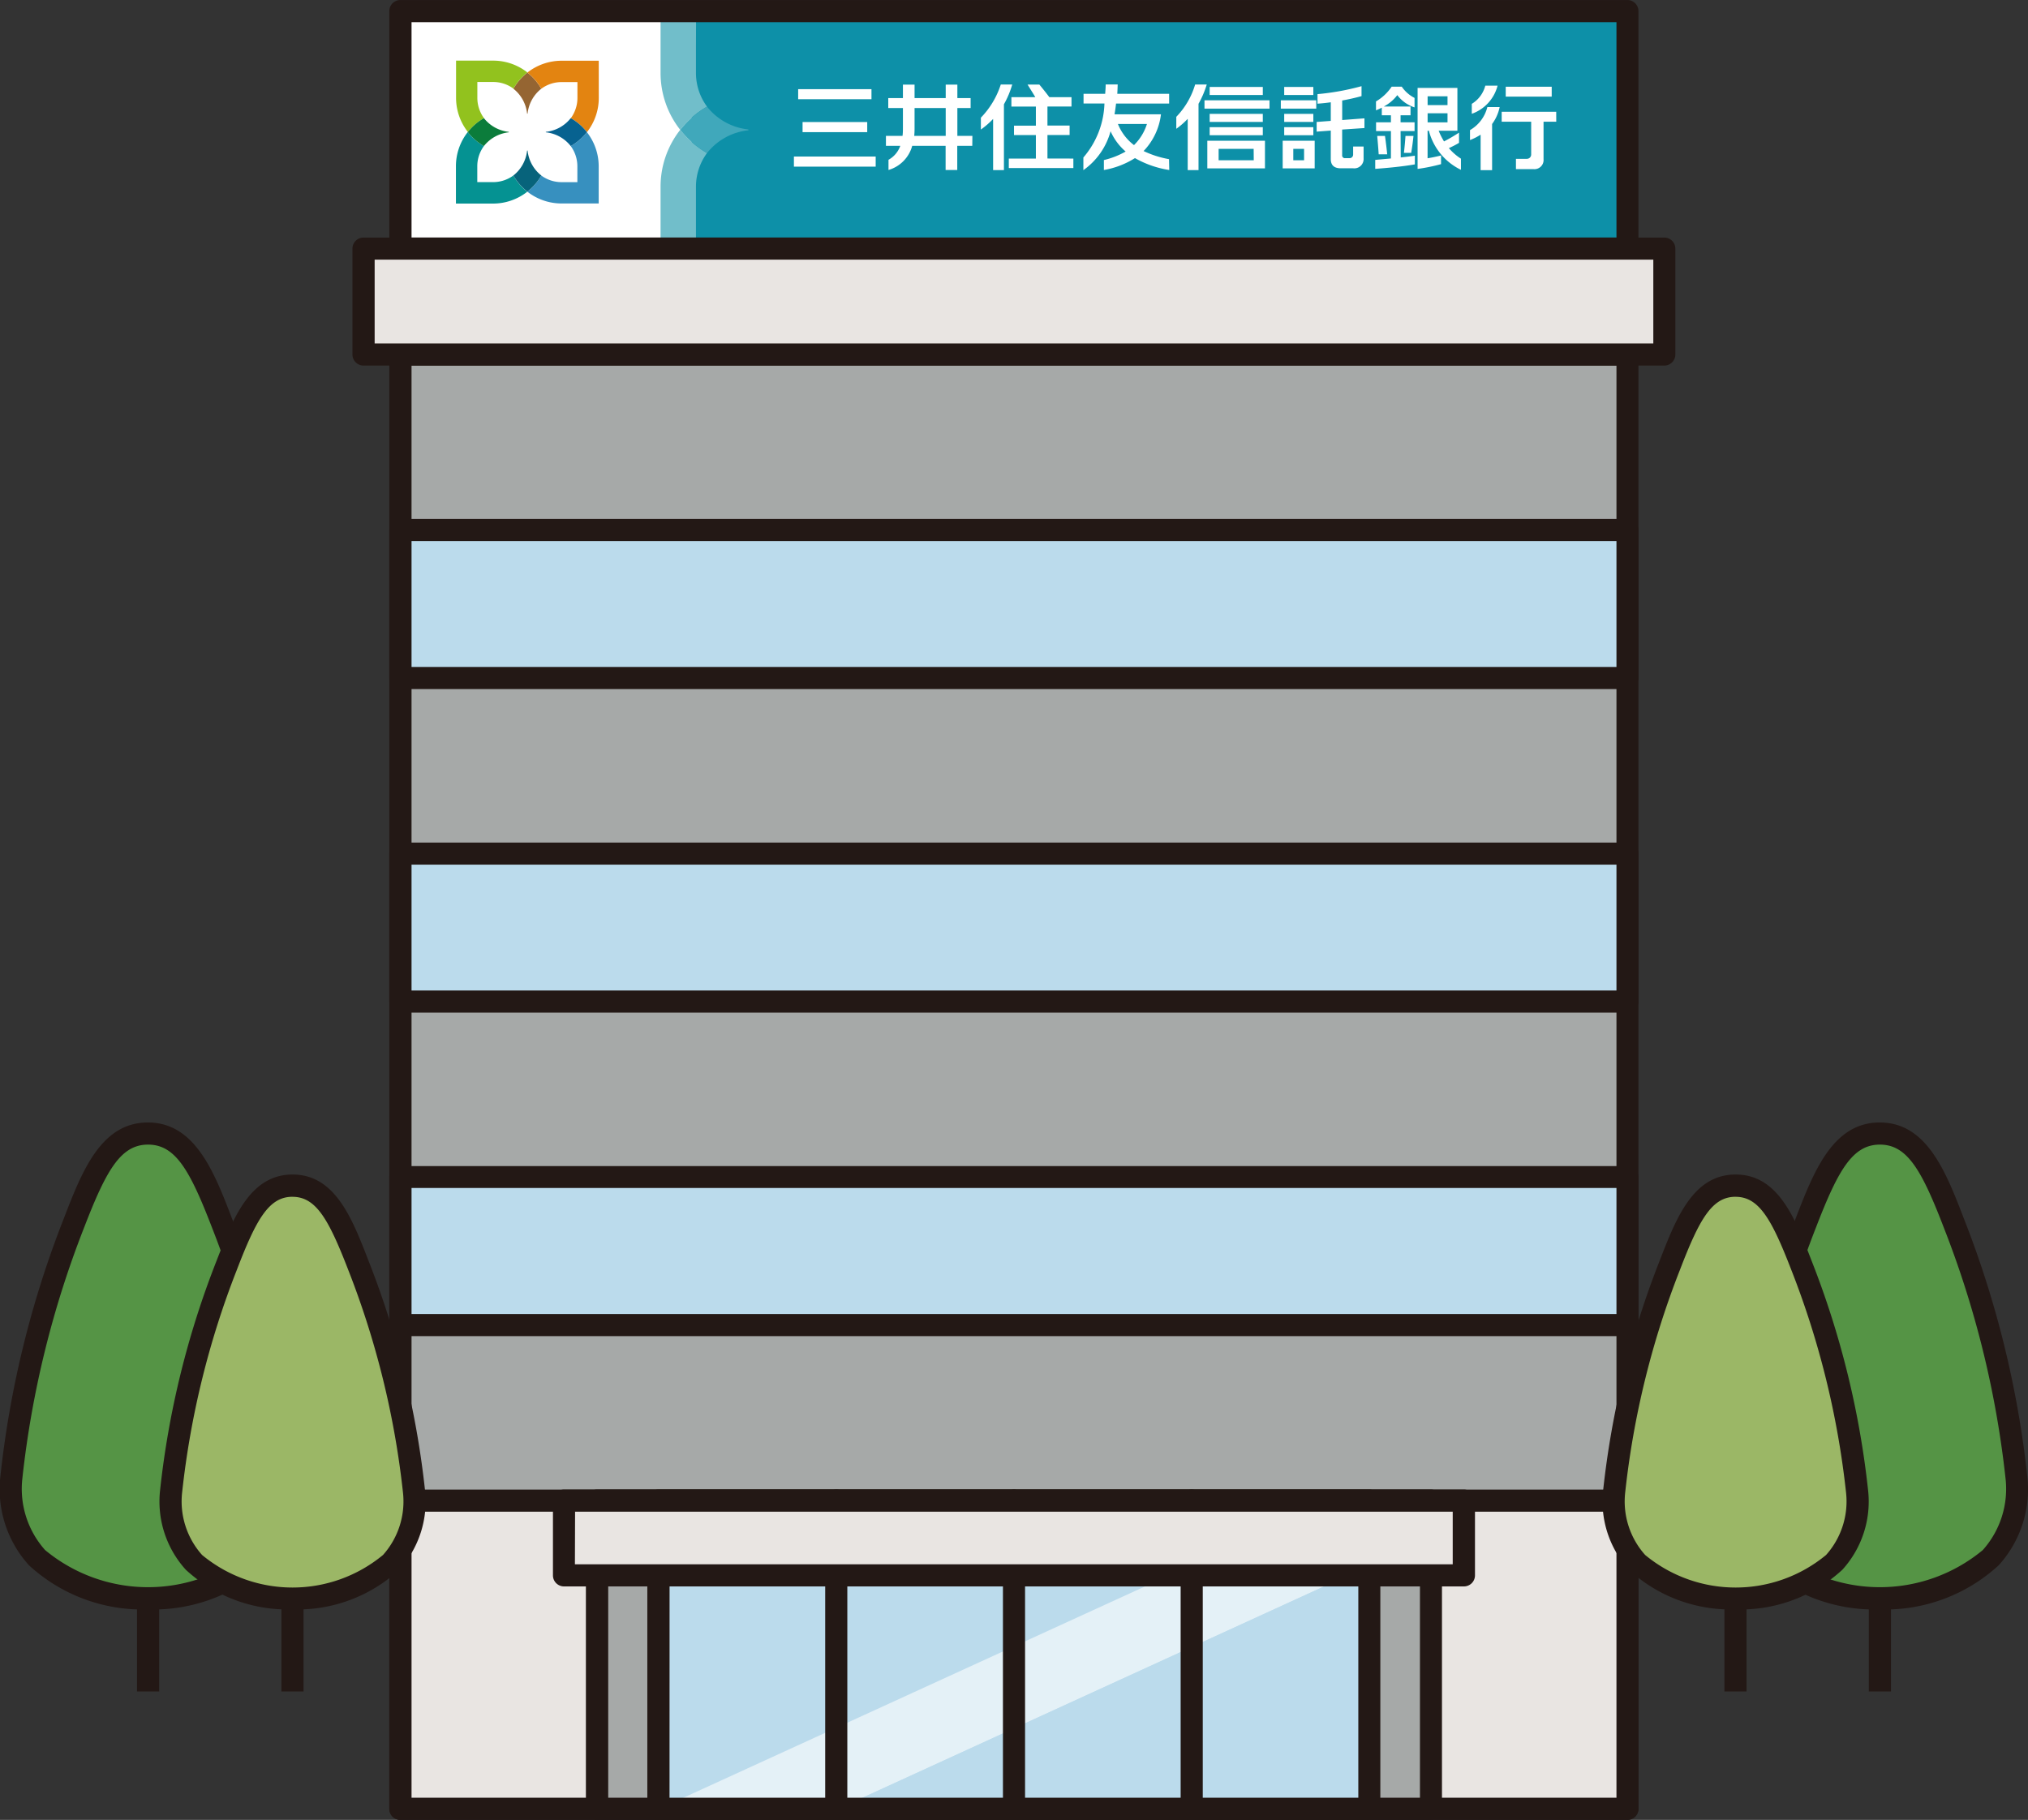
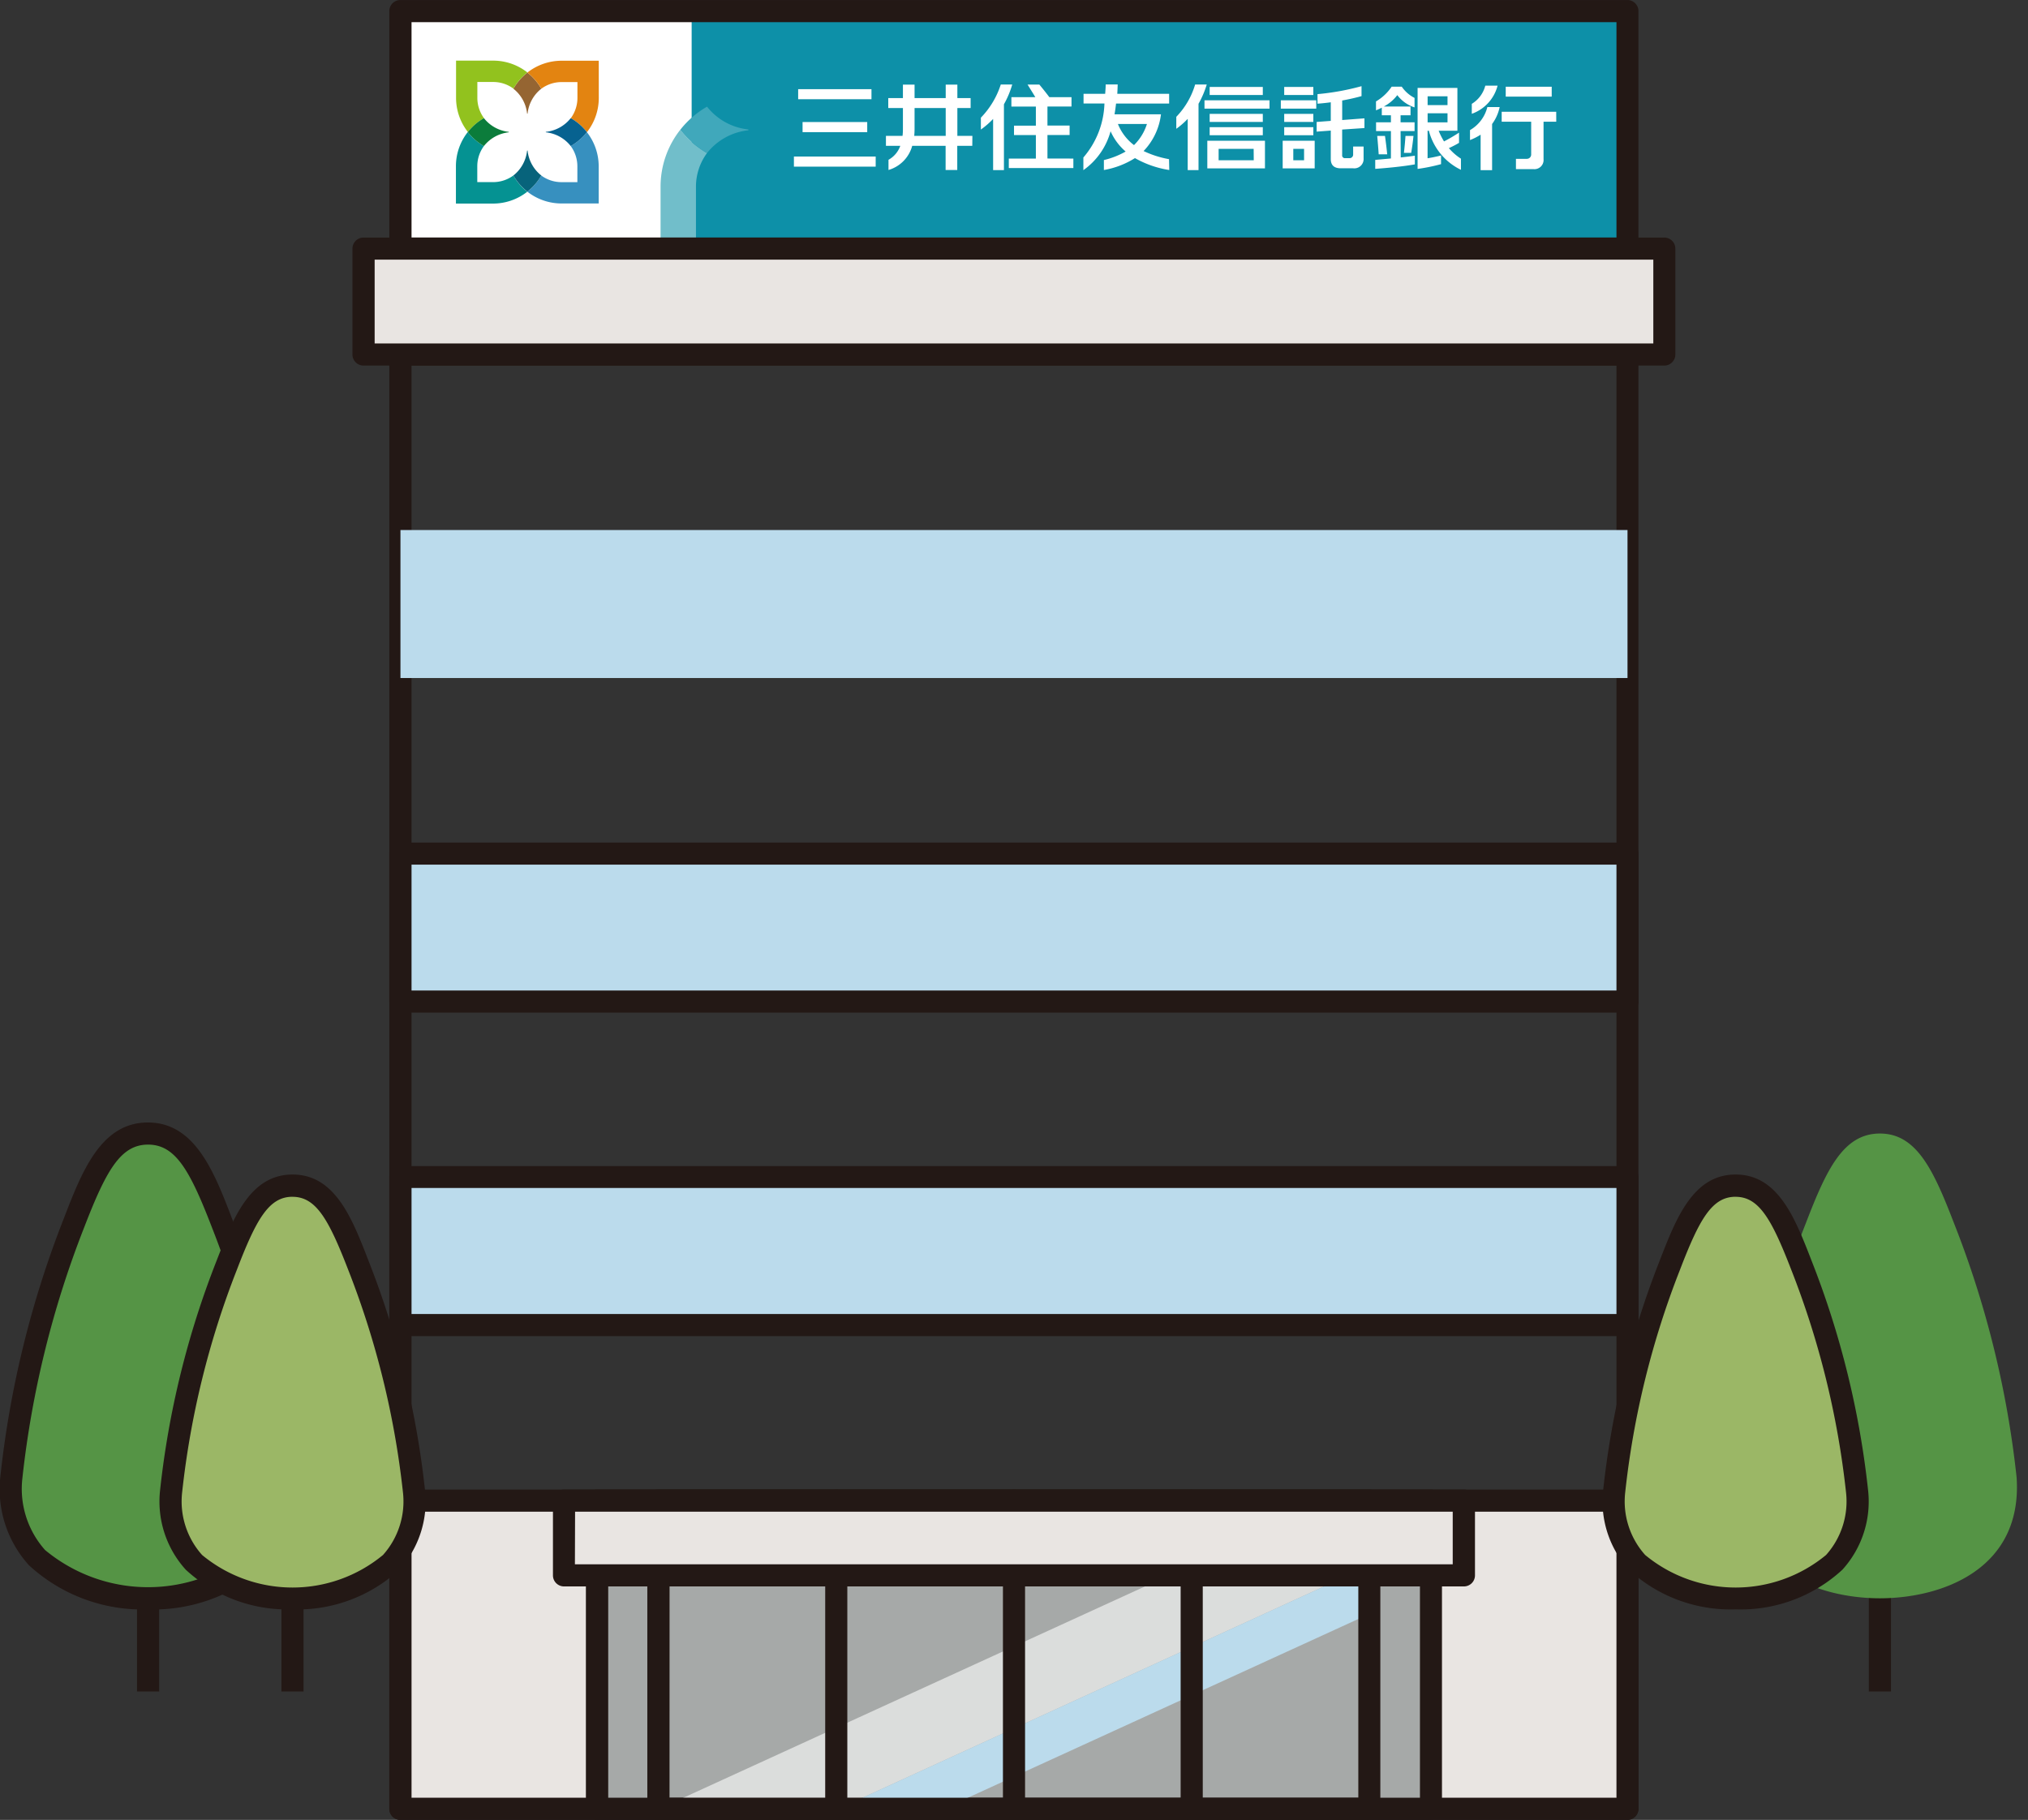
<svg xmlns="http://www.w3.org/2000/svg" width="61.135" height="54.871" viewBox="0 0 61.135 54.871">
  <rect x="0" y="0" width="61.135" height="54.871" fill="#333333" stroke="none" />
  <defs>
    <clipPath id="a">
      <path fill="none" d="M0 0h21.431v9.291H0z" />
    </clipPath>
  </defs>
  <path fill="#0d90a8" d="M12.076.341h36.981v7.146H12.076z" />
  <path fill="#fff" d="M12.076.341h8.774v7.146h-8.774z" />
  <path d="M15.897 2.188a1.679 1.679 0 00-.421.487 1.1 1.1 0 01.413.745s0 .007.008.007.008-.007.008-.007a1.1 1.1 0 01.413-.745 1.679 1.679 0 00-.421-.487z" fill="#956532" />
  <path d="M14.59 3.562a1.03 1.03 0 01-.2-.613v-.477h.475a1.025 1.025 0 01.613.2 1.681 1.681 0 01.421-.487 1.668 1.668 0 00-1.034-.357h-1.117v1.118a1.667 1.667 0 00.357 1.034 1.669 1.669 0 01.485-.418z" fill="#92c21e" />
  <path d="M18.05 1.831h-1.118a1.671 1.671 0 00-1.034.357 1.671 1.671 0 01.421.487 1.025 1.025 0 01.613-.2h.475v.475a1.03 1.03 0 01-.2.613 1.661 1.661 0 01.487.421 1.671 1.671 0 00.357-1.034z" fill="#e38411" />
  <path d="M15.476 5.291a1.029 1.029 0 01-.613.2h-.475v-.475a1.028 1.028 0 01.2-.613 1.688 1.688 0 01-.487-.421 1.665 1.665 0 00-.357 1.034v1.122h1.117a1.668 1.668 0 001.034-.357 1.686 1.686 0 01-.419-.49z" fill="#059292" />
  <path d="M17.205 4.404a1.027 1.027 0 01.2.613v.475h-.475a1.029 1.029 0 01-.613-.2 1.677 1.677 0 01-.421.486 1.671 1.671 0 001.034.357h1.118V5.018a1.668 1.668 0 00-.357-1.034 1.68 1.68 0 01-.486.42z" fill="#3790bf" />
  <path d="M14.102 3.983a1.688 1.688 0 00.486.421 1.1 1.1 0 01.745-.414s.007 0 .007-.007a.008.008 0 00-.007-.008 1.1 1.1 0 01-.745-.413 1.669 1.669 0 00-.486.421z" fill="#0b7c3b" />
  <path d="M15.897 5.777a1.684 1.684 0 00.421-.486 1.1 1.1 0 01-.413-.745s0-.007-.008-.007-.008.007-.008.007a1.1 1.1 0 01-.413.745 1.685 1.685 0 00.421.486z" fill="#07637b" />
  <path d="M17.692 3.983a1.66 1.66 0 00-.487-.421 1.1 1.1 0 01-.744.413s-.008 0-.008.008.008.007.008.007a1.1 1.1 0 01.744.414 1.679 1.679 0 00.487-.421z" fill="#076290" />
-   <path d="M20.98 1.408v.789a1.711 1.711 0 00.334 1.018 2.79 2.79 0 00-.808.7 2.77 2.77 0 01-.593-1.717V.342h1.071z" fill="#71beca" />
  <path d="M19.913 7.487V5.631a2.767 2.767 0 01.593-1.717 2.8 2.8 0 00.808.7 1.712 1.712 0 00-.334 1.018v1.856z" fill="#71beca" />
  <path d="M20.506 3.915a2.8 2.8 0 00.808.7 1.831 1.831 0 011.237-.686s.012 0 .012-.013a.014.014 0 00-.012-.014 1.829 1.829 0 01-1.237-.686 2.791 2.791 0 00-.808.699z" fill="#40a8bb" />
  <g fill="#fff">
    <path d="M43.677 4.466c.109-.05.21-.1.306-.159v-.308a5.108 5.108 0 01-.452.265 2.127 2.127 0 01-.162-.322h.565V2.65h-1.2v2.443a5.484 5.484 0 00.707-.144v-.261c-.14.035-.271.062-.406.084v-.83h.039a1.815 1.815 0 00.967 1.178v-.336a1.618 1.618 0 01-.364-.318zm-.641-1.562h.6v.265h-.6zm0 .511h.6v.275h-.6zm-.815.537h.422v-.264h-.422v-.213h.3v-.263h-.806a1.229 1.229 0 00.407-.344 1.062 1.062 0 00.52.37v-.286a1.034 1.034 0 01-.385-.338h-.305a1.463 1.463 0 01-.472.444v.269c.061-.026.119-.052.175-.08v.228h.275v.213h-.448v.263h.448v.827l-.473.043v.27c.39-.028.845-.073 1.194-.135v-.262c-.135.02-.278.037-.425.053z" />
    <path d="M42.541 4.609c.028-.165.05-.323.069-.51h-.241c-.012.178-.027.34-.047.51zm-.79-.51h-.234c.015.166.033.375.044.553h.257a13.535 13.535 0 00-.067-.553zm-.619-.238v-.293l-.671.051V3.03c.2-.036.4-.081.583-.132v-.3a7.47 7.47 0 01-1.327.24v.288c.125-.009.262-.023.4-.042v.561l-.426.032v.292l.426-.032v.857c0 .186.1.28.3.28h.375a.28.28 0 00.314-.3v-.356h-.315v.242a.107.107 0 01-.105.109h-.136a.082.082 0 01-.09-.094v-.769zm-2.419-1.24h.878v.244h-.878zm-.102.403h1.068v.252h-1.068zm.102.409h.878v.244h-.878zm0 .401h.878v.244h-.878zm-.046.41v.832h.965v-.832zm.645.588h-.325v-.344h.325zm-4.071-.033a2.986 2.986 0 01-.767-.245 1.929 1.929 0 00.524-1.108h-1.4c.018-.1.033-.211.046-.324h1.6v-.293h-1.563q.008-.136.012-.282h-.362c0 .1-.009.191-.015.282h-.652v.292h.63a2.61 2.61 0 01-.635 1.627v.382a2.111 2.111 0 00.82-1.173 1.722 1.722 0 00.454.612 2.483 2.483 0 01-.656.257v.3a2.581 2.581 0 00.937-.359 3.014 3.014 0 001.034.359zM33.7 3.738h.875a1.535 1.535 0 01-.39.637 1.5 1.5 0 01-.485-.637zm-4.387.358h-.453v-.839h.4v-.3h-.4v-.405h-.351v.405h-.939v-.405h-.351v.405h-.442v.3h.442v.564c0 .1 0 .192-.012.275h-.5v.3h.433a.775.775 0 01-.356.422v.307a1.041 1.041 0 00.715-.728h1.007v.728h.351v-.728h.453zm-1.753 0c.006-.066.01-.136.01-.209v-.63h.939v.839zm17.831-1.481h1.386v.298h-1.386zm1.522.754h-1.644v.3h.889v.987a.13.13 0 01-.128.133h-.331v.31h.525a.276.276 0 00.307-.3V3.67h.383zm-1.768-.786h-.37a.907.907 0 01-.407.548v.3a1.223 1.223 0 00.777-.848zm-.308.645a1.113 1.113 0 01-.523.695v.3a1.771 1.771 0 00.32-.162V5.13h.346V3.739a1.311 1.311 0 00.228-.511zm-14.323-.68h-.345a2.56 2.56 0 01-.6 1v.358a2.5 2.5 0 00.369-.32v1.543h.326V3.145a2.779 2.779 0 00.25-.597zm1.062 2.231v-.708h.668v-.285h-.668v-.574h.725v-.283h-.669c-.1-.135-.22-.283-.3-.379h-.356c.074.118.159.254.234.379h-.721v.285h.738v.574h-.659v.285h.659v.708h-.816v.285h1.946v-.285zm-7.515-2.091h2.21v.304h-2.21zm.133.991h1.949v.305h-1.949zm-.261 1.041h2.465v.305h-2.465zm12.462-.476v.832h1.738v-.832zm1.4.588h-1.059v-.344h1.056zm-1.329-.998h1.602v.244h-1.602zm0-.401h1.602v.244h-1.602zm-.156-.409h1.96v.252h-1.96zm.156-.403h1.602v.244h-1.602z" />
    <path d="M36.378 2.548h-.35a2.363 2.363 0 01-.568.974v.361a2.263 2.263 0 00.344-.3v1.546h.326v-2a2.873 2.873 0 00.248-.581z" />
  </g>
-   <path fill="#a6a9a8" d="M12.072 10.689h36.99v43.849h-36.99z" />
  <path d="M49.063 54.871H12.069a.333.333 0 01-.333-.333V10.69a.333.333 0 01.333-.333h36.99a.334.334 0 01.333.333v43.849a.334.334 0 01-.329.332zm-36.657-.667h36.323V11.022H12.406z" fill="#231815" />
  <path fill="#e9e5e2" d="M12.072 45.246h36.99v9.291h-36.99z" />
  <path d="M49.063 54.87H12.069a.333.333 0 01-.333-.333v-9.291a.333.333 0 01.333-.334h36.99a.334.334 0 01.333.334v9.291a.334.334 0 01-.329.333zm-36.657-.667h36.323v-8.624H12.406z" fill="#231815" />
  <path fill="#a6a9a8" d="M17.998 45.246h25.137v9.291H17.998z" />
  <path d="M43.135 54.87h-25.14a.333.333 0 01-.333-.333v-9.291a.333.333 0 01.333-.334h25.14a.334.334 0 01.334.334v9.291a.334.334 0 01-.334.333zm-24.8-.667h24.47v-8.624h-24.47z" fill="#231815" />
  <g clip-path="url(#a)" transform="translate(19.851 45.246)">
-     <path fill="#bbdbec" d="M0 0h21.431v9.291H0z" />
    <path d="M22.466 1.487h-5.4l-19.123 8.756h5.4z" fill="#fff" opacity=".6" />
    <path d="M25.641 1.487h-3.178L3.341 10.243h3.177z" fill="#bbdbec" style="mix-blend-mode:multiply;isolation:isolate" />
  </g>
  <path d="M41.283 54.87H19.847a.333.333 0 01-.333-.333v-9.291a.333.333 0 01.333-.334h21.431a.334.334 0 01.333.334v9.291a.334.334 0 01-.328.333zm-21.1-.667h20.764v-8.624H20.185z" fill="#231815" />
  <path fill="#bbdbec" d="M12.072 15.981h36.99v4.462h-36.99z" />
-   <path d="M49.063 20.776H12.069a.333.333 0 01-.333-.333v-4.462a.333.333 0 01.333-.333h36.99a.334.334 0 01.333.333v4.462a.333.333 0 01-.329.333zm-36.657-.667h36.323v-3.795H12.406z" fill="#231815" />
  <path fill="#bbdbec" d="M12.072 25.737h36.99v4.462h-36.99z" />
  <path d="M49.063 30.532H12.069a.333.333 0 01-.333-.333v-4.462a.333.333 0 01.333-.333h36.99a.334.334 0 01.333.333v4.462a.334.334 0 01-.329.333zm-36.657-.667h36.323V26.07H12.406z" fill="#231815" />
  <path fill="#bbdbec" d="M12.072 35.491h36.99v4.462h-36.99z" />
  <path d="M49.063 40.286H12.069a.333.333 0 01-.333-.333v-4.462a.333.333 0 01.333-.333h36.99a.334.334 0 01.333.333v4.462a.334.334 0 01-.329.333zm-36.657-.667h36.323v-3.8H12.406zm36.657-31.79H12.069a.333.333 0 01-.333-.333V.335a.333.333 0 01.333-.334h36.99a.334.334 0 01.333.334v7.161a.334.334 0 01-.329.333zm-36.657-.667h36.323V.668H12.406z" fill="#231815" />
  <path fill="#e9e5e2" d="M10.961 7.495h39.213v3.193H10.961z" />
  <path d="M50.173 11.022H10.958a.333.333 0 01-.333-.333V7.496a.333.333 0 01.333-.333h39.213a.333.333 0 01.333.333v3.193a.333.333 0 01-.331.333zm-38.879-.667H49.84V7.829H11.294zm24.63 44.515a.334.334 0 01-.333-.333v-9.291a.333.333 0 11.667 0v9.291a.333.333 0 01-.334.333zm-5.357 0a.333.333 0 01-.333-.333v-9.291a.333.333 0 11.667 0v9.291a.333.333 0 01-.334.333zm-5.358 0a.334.334 0 01-.333-.333v-9.291a.333.333 0 11.667 0v9.291a.334.334 0 01-.334.333z" fill="#231815" />
  <path fill="#e9e5e2" d="M17.003 45.246h27.129v2.253H17.003z" />
  <path d="M44.131 47.832H17.002a.333.333 0 01-.333-.333v-2.253a.334.334 0 01.333-.334h27.129a.333.333 0 01.333.334v2.253a.333.333 0 01-.333.333zm-26.8-.667h26.462v-1.586H17.336zM57.004 51h-.667v-3.704h.667z" fill="#231815" />
  <path d="M56.671 34.177c1.111 0 1.62 1.111 2.238 2.716a29.446 29.446 0 011.883 7.655c.185 2.778-2.269 3.642-4.121 3.642s-4.306-.864-4.121-3.642a29.444 29.444 0 011.883-7.655c.617-1.605 1.126-2.716 2.238-2.716z" fill="#559445" />
-   <path d="M56.67 48.525a5.051 5.051 0 01-3.59-1.331 3.411 3.411 0 01-.863-2.668 30.058 30.058 0 011.9-7.752c.554-1.441 1.127-2.93 2.549-2.93s1.995 1.489 2.549 2.93a30.043 30.043 0 011.9 7.752 3.41 3.41 0 01-.863 2.668 5.049 5.049 0 01-3.582 1.331zm0-14.014c-.825 0-1.261.772-1.927 2.5a29.37 29.37 0 00-1.862 7.558 2.771 2.771 0 00.685 2.167 4.861 4.861 0 006.206 0 2.769 2.769 0 00.685-2.167 29.376 29.376 0 00-1.861-7.558c-.665-1.729-1.101-2.5-1.926-2.5zM52.651 51h-.667v-3.704h.667z" fill="#231815" />
  <path d="M52.318 35.751c.987 0 1.438.986 1.986 2.411a26.12 26.12 0 011.672 6.8c.164 2.466-2.014 3.234-3.658 3.234s-3.823-.767-3.658-3.234a26.13 26.13 0 011.671-6.8c.549-1.425 1.001-2.411 1.987-2.411z" fill="#9bb766" />
  <path d="M52.319 48.524a4.521 4.521 0 01-3.215-1.194 3.062 3.062 0 01-.776-2.4 26.714 26.714 0 011.693-6.892c.5-1.291 1.009-2.625 2.3-2.625s1.8 1.334 2.3 2.625a26.662 26.662 0 011.693 6.892 3.058 3.058 0 01-.776 2.4 4.52 4.52 0 01-3.219 1.194zm0-12.44c-.711 0-1.091.678-1.675 2.2a25.992 25.992 0 00-1.65 6.7 2.423 2.423 0 00.6 1.9 4.279 4.279 0 005.454 0 2.423 2.423 0 00.6-1.9 26.03 26.03 0 00-1.65-6.7c-.589-1.521-.97-2.199-1.679-2.199zM4.131 47.296h.667V51h-.667z" fill="#231815" />
  <path d="M4.464 34.177c-1.111 0-1.621 1.111-2.238 2.716a29.442 29.442 0 00-1.887 7.651c-.185 2.778 2.269 3.642 4.121 3.642s4.306-.864 4.121-3.642a29.447 29.447 0 00-1.883-7.655c-.614-1.601-1.123-2.712-2.234-2.712z" fill="#559445" />
  <path d="M4.463 48.525a5.049 5.049 0 01-3.59-1.331 3.412 3.412 0 01-.863-2.668 30.032 30.032 0 011.9-7.752c.554-1.441 1.127-2.93 2.548-2.93s2 1.489 2.549 2.93a30.038 30.038 0 011.9 7.752 3.412 3.412 0 01-.863 2.668 5.05 5.05 0 01-3.581 1.331zm0-14.014c-.825 0-1.261.772-1.927 2.5a29.373 29.373 0 00-1.861 7.558 2.771 2.771 0 00.685 2.167 4.861 4.861 0 006.206 0 2.773 2.773 0 00.685-2.167 29.371 29.371 0 00-1.861-7.558c-.666-1.729-1.101-2.5-1.927-2.5zm4.02 12.785h.667V51h-.667z" fill="#231815" />
  <path d="M8.815 35.751c-.986 0-1.438.986-1.986 2.411a26.128 26.128 0 00-1.672 6.8c-.164 2.466 2.014 3.234 3.658 3.234s3.823-.767 3.658-3.234a26.152 26.152 0 00-1.672-6.8c-.548-1.425-.999-2.411-1.986-2.411z" fill="#9bb766" />
  <path d="M8.816 48.524a4.52 4.52 0 01-3.214-1.194 3.061 3.061 0 01-.776-2.4 26.706 26.706 0 011.693-6.892c.5-1.291 1.009-2.625 2.3-2.625s1.8 1.334 2.3 2.625a26.694 26.694 0 011.693 6.892 3.062 3.062 0 01-.777 2.4 4.521 4.521 0 01-3.219 1.194zm0-12.44c-.71 0-1.091.678-1.675 2.2a26.031 26.031 0 00-1.649 6.7 2.422 2.422 0 00.6 1.9 4.279 4.279 0 005.454 0 2.423 2.423 0 00.6-1.9 26.049 26.049 0 00-1.65-6.7c-.589-1.521-.969-2.199-1.68-2.199z" fill="#231815" />
</svg>